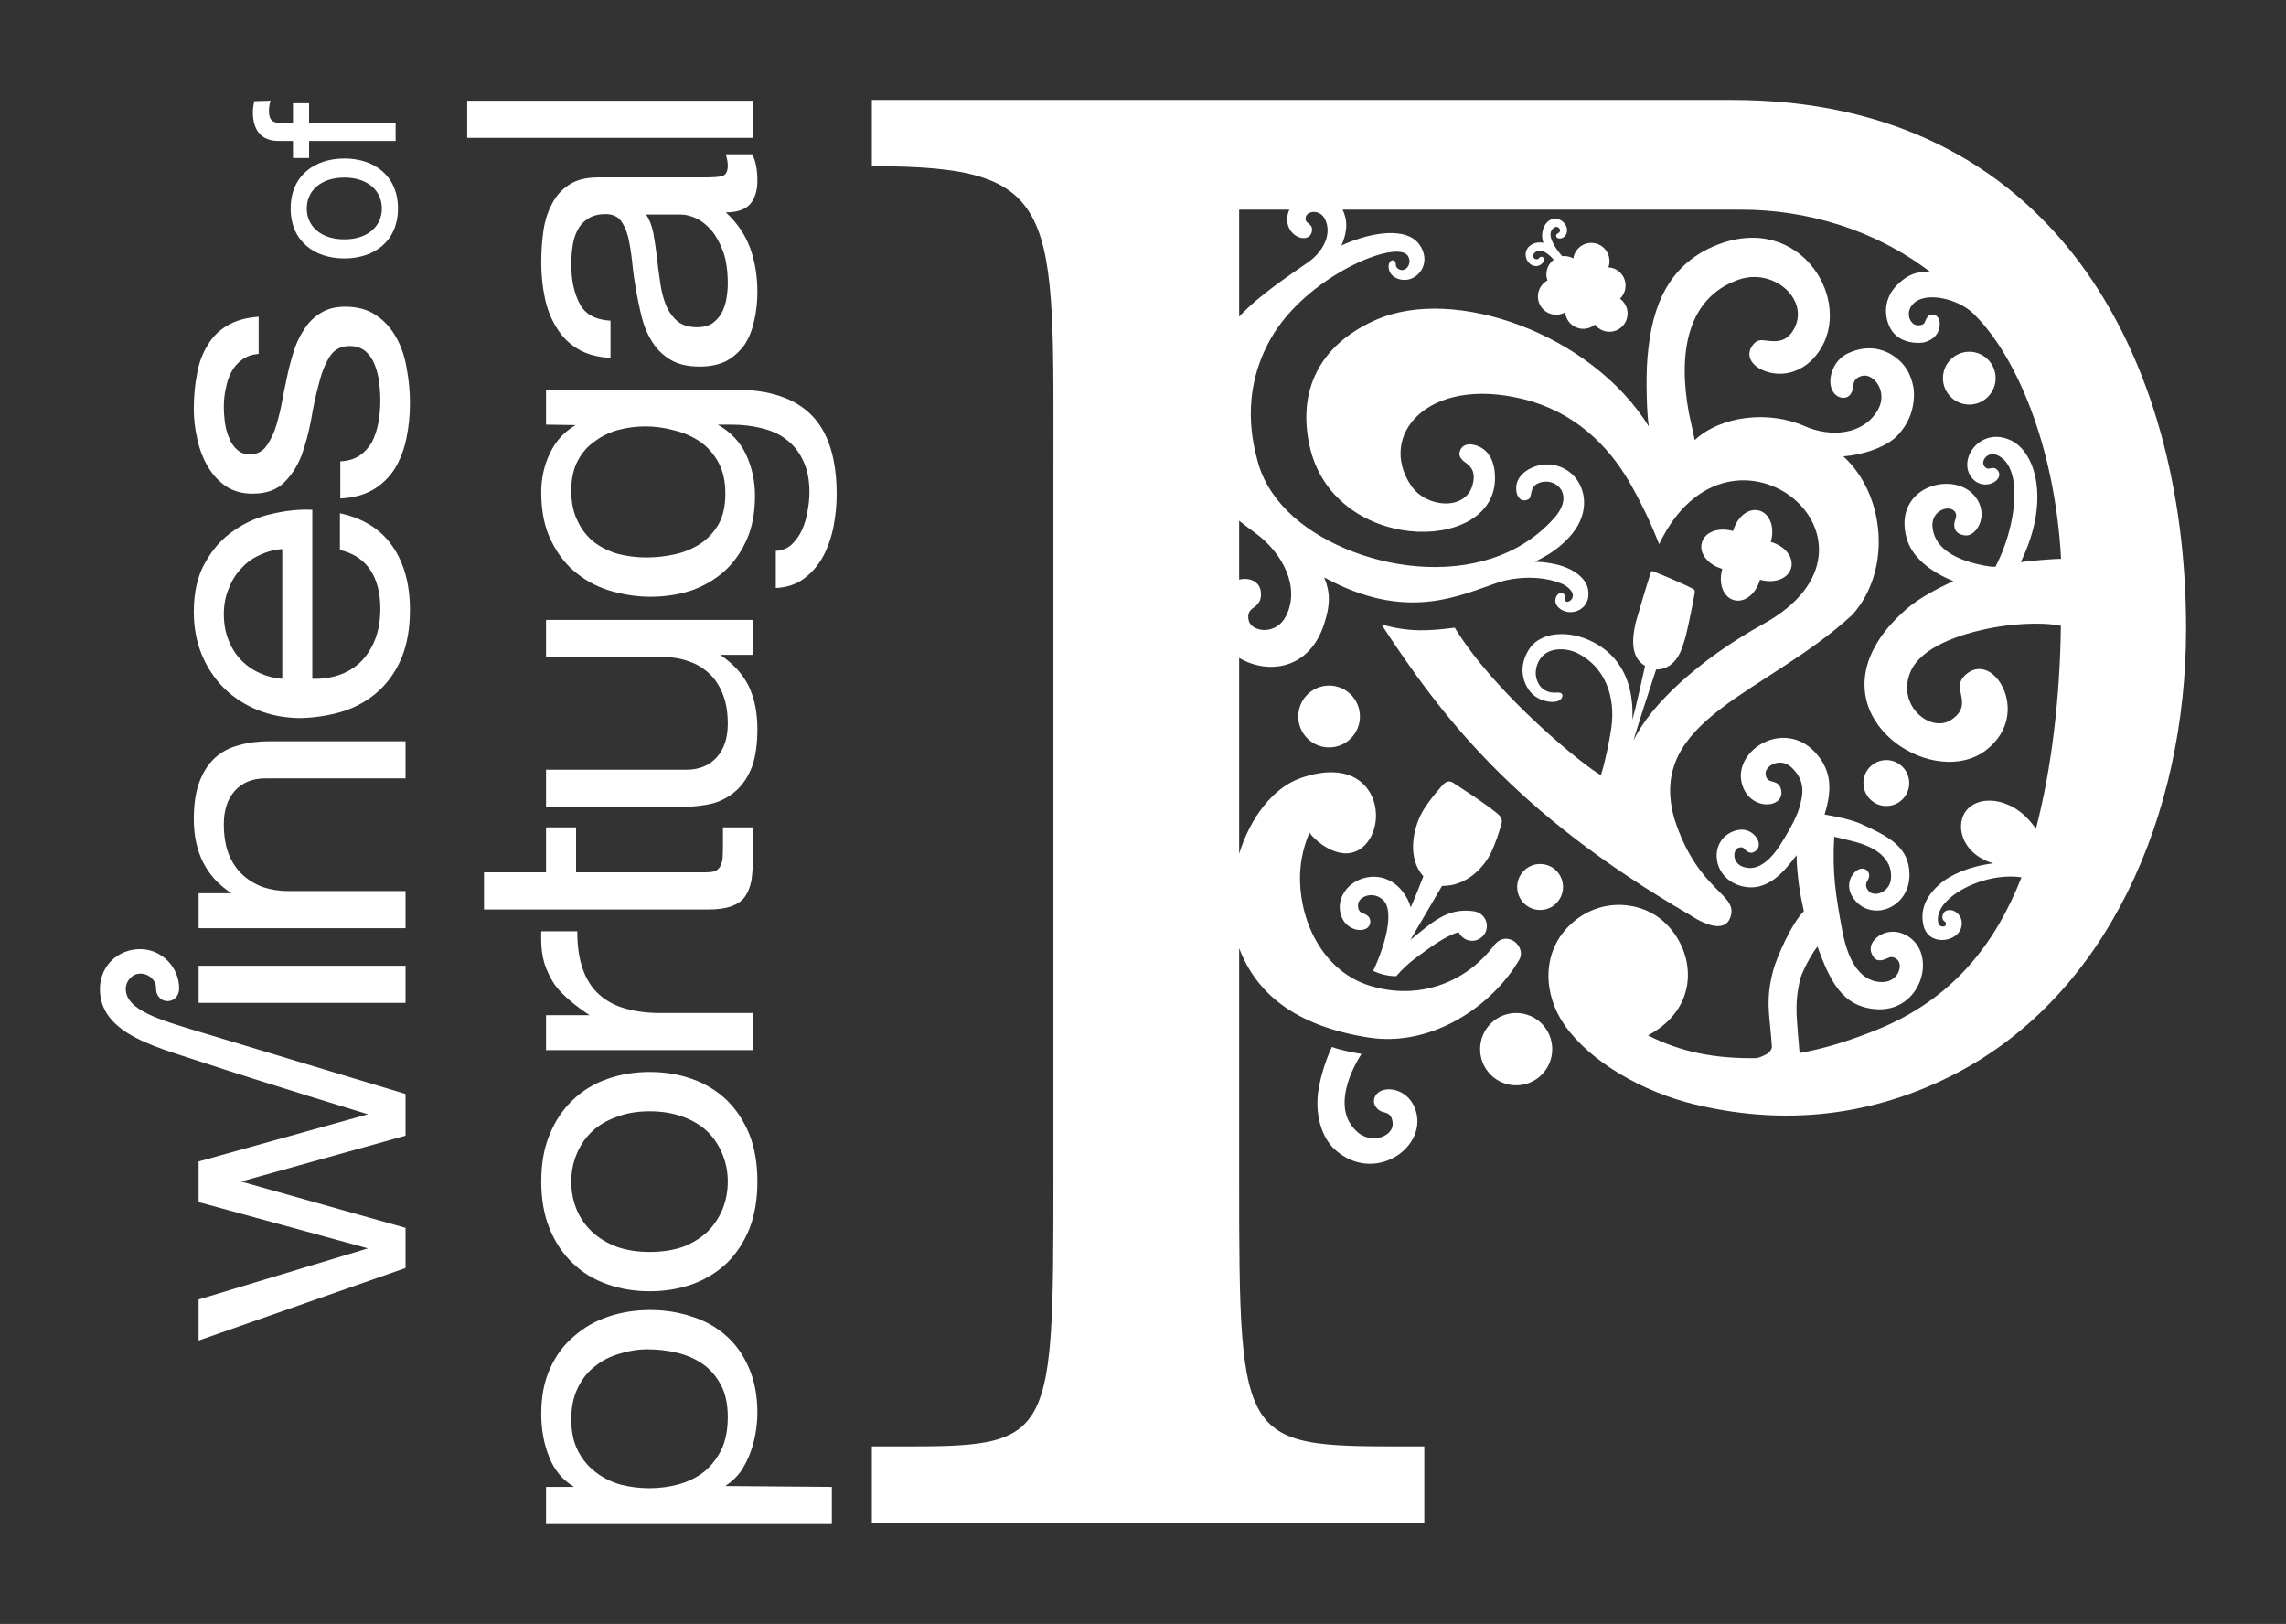
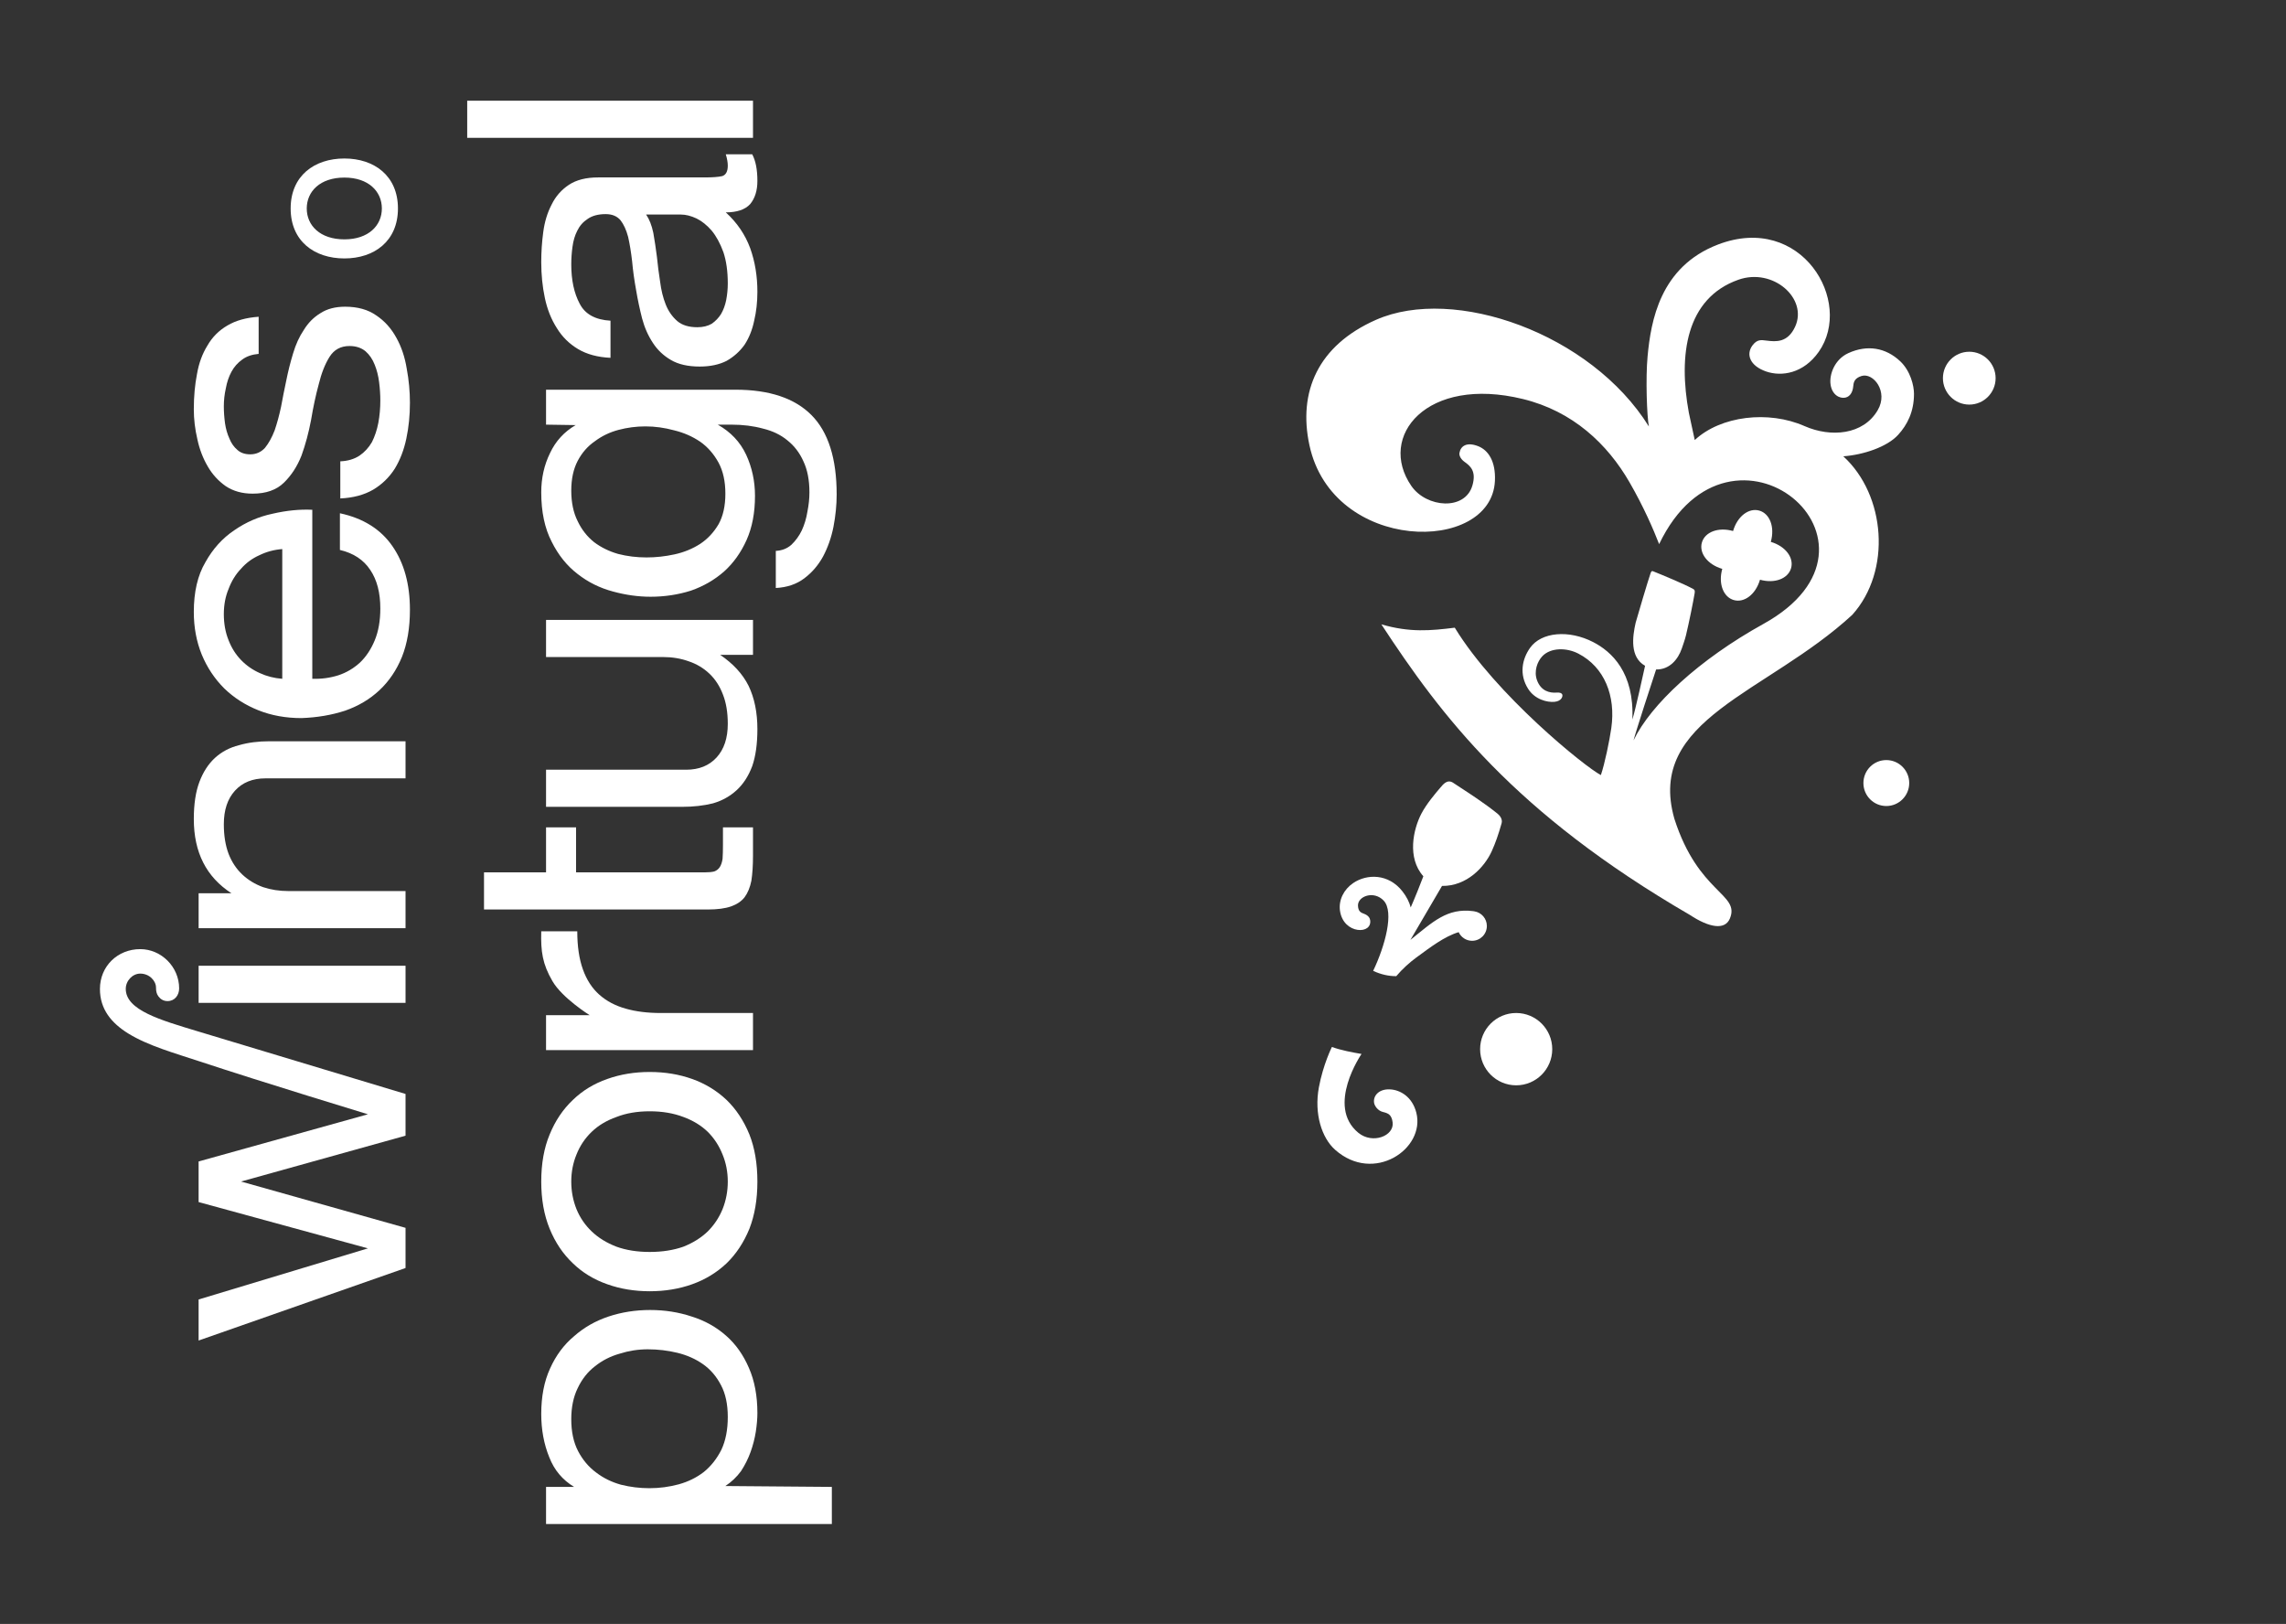
<svg xmlns="http://www.w3.org/2000/svg" width="183" height="130" viewBox="0 0 183 130" fill="none">
  <rect x="0" y="0" width="183" height="130" fill="#333333" stroke="none" />
  <g id="cor=white">
    <g id="logo">
      <path id="Fill 672" fill-rule="evenodd" clip-rule="evenodd" d="M60.279 11.036L60.279 8.064L37.401 8.064L37.401 11.036L60.279 11.036ZM43.712 122L43.712 119.028L45.956 119.028C45.038 118.468 44.375 117.699 43.969 116.65C43.542 115.601 43.328 114.447 43.328 113.189C43.328 111.79 43.563 110.578 44.033 109.552C44.504 108.504 45.144 107.641 45.956 106.965C46.746 106.266 47.664 105.741 48.711 105.391C49.758 105.042 50.87 104.867 52.044 104.867C53.219 104.867 54.33 105.042 55.376 105.391C56.423 105.718 57.342 106.23 58.132 106.93C58.901 107.606 59.51 108.468 59.958 109.516C60.407 110.543 60.631 111.744 60.631 113.118C60.631 113.561 60.588 114.062 60.503 114.621C60.417 115.158 60.279 115.694 60.087 116.231C59.894 116.767 59.639 117.279 59.318 117.769C58.976 118.235 58.559 118.631 58.068 118.958L66.591 119.028L66.591 122L43.712 122ZM51.852 108.014C51.083 108.014 50.335 108.131 49.608 108.363C48.862 108.573 48.199 108.911 47.622 109.377C47.045 109.82 46.586 110.402 46.244 111.126C45.903 111.825 45.731 112.653 45.731 113.608C45.731 114.61 45.913 115.461 46.276 116.16C46.64 116.86 47.121 117.43 47.718 117.874C48.295 118.317 48.957 118.642 49.705 118.852C50.452 119.039 51.212 119.132 51.981 119.132C52.792 119.132 53.581 119.028 54.35 118.818C55.099 118.608 55.761 118.282 56.338 117.838C56.914 117.372 57.384 116.778 57.748 116.056C58.089 115.332 58.261 114.459 58.261 113.433C58.261 112.408 58.078 111.556 57.716 110.881C57.353 110.181 56.872 109.622 56.273 109.202C55.676 108.783 54.992 108.48 54.223 108.293C53.454 108.107 52.663 108.014 51.852 108.014ZM52.012 100.22C53.017 100.22 53.913 100.079 54.704 99.8C55.473 99.496 56.124 99.088 56.658 98.576C57.171 98.063 57.566 97.469 57.844 96.792C58.122 96.093 58.261 95.359 58.261 94.59C58.261 93.821 58.122 93.097 57.844 92.422C57.566 91.723 57.171 91.117 56.658 90.604C56.124 90.09 55.473 89.695 54.704 89.414C53.913 89.112 53.017 88.96 52.012 88.96C51.009 88.96 50.122 89.112 49.353 89.414C48.562 89.695 47.9 90.09 47.366 90.604C46.831 91.117 46.425 91.723 46.149 92.422C45.87 93.097 45.731 93.821 45.731 94.59C45.731 95.359 45.87 96.093 46.149 96.792C46.425 97.469 46.831 98.063 47.366 98.576C47.9 99.088 48.562 99.496 49.353 99.8C50.122 100.079 51.009 100.22 52.012 100.22ZM52.012 103.366C50.794 103.366 49.662 103.179 48.615 102.806C47.548 102.434 46.628 101.874 45.859 101.128C45.069 100.382 44.45 99.461 44.002 98.366C43.553 97.27 43.328 96.012 43.328 94.59C43.328 93.144 43.553 91.886 44.002 90.814C44.45 89.717 45.069 88.798 45.859 88.052C46.628 87.305 47.548 86.746 48.615 86.373C49.662 86 50.794 85.813 52.012 85.813C53.229 85.813 54.362 86 55.409 86.373C56.455 86.746 57.374 87.305 58.165 88.052C58.934 88.798 59.542 89.717 59.991 90.814C60.417 91.886 60.631 93.144 60.631 94.59C60.631 96.012 60.417 97.27 59.991 98.366C59.542 99.461 58.934 100.382 58.165 101.128C57.374 101.874 56.455 102.434 55.409 102.806C54.362 103.179 53.229 103.366 52.012 103.366ZM43.712 84.064L43.712 81.268L47.206 81.268C47.206 81.268 45.019 79.905 44.226 78.543C43.424 77.166 43.285 76.163 43.328 74.554L46.212 74.554C46.212 75.743 46.361 76.757 46.661 77.597C46.96 78.436 47.397 79.112 47.975 79.624C48.551 80.137 49.256 80.51 50.089 80.743C50.901 80.977 51.842 81.093 52.909 81.093L60.279 81.093L60.279 84.064L43.712 84.064ZM43.712 69.834L43.712 66.232L46.116 66.232L46.116 69.834L56.402 69.834C56.723 69.834 56.978 69.81 57.171 69.763C57.363 69.694 57.513 69.577 57.62 69.414C57.726 69.251 57.801 69.03 57.844 68.75C57.865 68.447 57.875 68.062 57.875 67.597L57.875 66.232L60.279 66.232L60.279 68.505C60.279 69.275 60.236 69.939 60.151 70.498C60.045 71.035 59.863 71.477 59.606 71.826C59.349 72.153 58.986 72.397 58.517 72.561C58.047 72.724 57.427 72.806 56.658 72.806L38.746 72.806L38.746 69.834L43.712 69.834ZM60.279 49.624L60.279 52.421L57.652 52.421C58.677 53.12 59.436 53.925 59.927 54.903C60.397 55.883 60.631 57.036 60.631 58.365C60.631 59.553 60.492 60.544 60.215 61.337C59.916 62.13 59.5 62.77 58.966 63.26C58.431 63.749 57.801 64.099 57.075 64.309C56.327 64.495 55.505 64.588 54.607 64.588L43.712 64.588L43.712 61.617L54.928 61.617C55.954 61.617 56.764 61.291 57.363 60.638C57.962 59.984 58.261 59.087 58.261 57.946C58.261 57.036 58.132 56.255 57.875 55.603C57.62 54.927 57.256 54.367 56.787 53.925C56.317 53.481 55.772 53.155 55.152 52.945C54.511 52.712 53.817 52.596 53.069 52.596L43.712 52.596L43.712 49.624L60.279 49.624ZM58.87 31.196C61.582 31.196 63.611 31.872 64.957 33.225C66.303 34.576 66.977 36.698 66.977 39.588C66.977 40.427 66.89 41.289 66.72 42.175C66.548 43.038 66.271 43.83 65.885 44.553C65.502 45.252 65 45.835 64.38 46.301C63.761 46.767 63.002 47.023 62.105 47.07L62.105 44.099C62.596 44.075 63.013 43.912 63.355 43.609C63.696 43.283 63.974 42.898 64.188 42.455C64.401 41.989 64.552 41.488 64.637 40.951C64.743 40.416 64.797 39.902 64.797 39.413C64.797 38.434 64.637 37.606 64.316 36.93C64.017 36.255 63.59 35.694 63.035 35.252C62.5 34.809 61.848 34.495 61.079 34.309C60.31 34.099 59.467 33.993 58.549 33.993L57.459 33.993C58.484 34.576 59.243 35.358 59.734 36.407C60.205 37.431 60.439 38.527 60.439 39.693C60.439 41.044 60.215 42.222 59.767 43.225C59.318 44.226 58.719 45.066 57.972 45.742C57.203 46.418 56.317 46.931 55.312 47.281C54.287 47.606 53.208 47.77 52.076 47.77C51.094 47.77 50.089 47.63 49.065 47.35C48.017 47.07 47.078 46.605 46.244 45.952C45.389 45.299 44.696 44.436 44.162 43.364C43.606 42.291 43.328 40.975 43.328 39.413C43.328 38.271 43.563 37.222 44.033 36.266C44.481 35.311 45.165 34.564 46.083 34.029L43.712 33.993L43.712 31.196L58.87 31.196ZM58.068 39.518C58.068 38.539 57.886 37.712 57.523 37.036C57.139 36.336 56.648 35.777 56.05 35.358C55.43 34.937 54.736 34.635 53.967 34.448C53.198 34.238 52.429 34.133 51.66 34.133C50.933 34.133 50.217 34.227 49.513 34.413C48.808 34.6 48.178 34.903 47.622 35.322C47.045 35.718 46.586 36.243 46.244 36.896C45.903 37.548 45.731 38.341 45.731 39.273C45.731 40.229 45.903 41.044 46.244 41.72C46.564 42.397 47.003 42.956 47.558 43.399C48.114 43.819 48.754 44.133 49.48 44.343C50.207 44.53 50.965 44.623 51.755 44.623C52.503 44.623 53.251 44.541 53.998 44.378C54.746 44.215 55.43 43.936 56.05 43.539C56.648 43.143 57.139 42.618 57.523 41.965C57.886 41.313 58.068 40.498 58.068 39.518ZM60.215 12.35C60.492 12.863 60.631 13.574 60.631 14.483C60.631 15.252 60.439 15.87 60.055 16.336C59.649 16.779 58.998 17 58.101 17C58.998 17.816 59.649 18.771 60.055 19.867C60.439 20.94 60.631 22.105 60.631 23.364C60.631 24.18 60.546 24.949 60.374 25.672C60.225 26.394 59.969 27.036 59.606 27.595C59.222 28.131 58.741 28.562 58.165 28.889C57.566 29.191 56.851 29.343 56.018 29.343C55.077 29.343 54.308 29.169 53.71 28.818C53.112 28.469 52.632 28.014 52.269 27.454C51.884 26.872 51.595 26.219 51.403 25.497C51.212 24.751 51.051 23.993 50.922 23.223C50.773 22.408 50.667 21.638 50.603 20.916C50.516 20.171 50.41 19.518 50.282 18.959C50.132 18.398 49.929 17.956 49.673 17.63C49.395 17.303 48.999 17.14 48.487 17.14C47.89 17.14 47.409 17.268 47.045 17.524C46.682 17.758 46.404 18.073 46.212 18.469C46.02 18.842 45.892 19.273 45.828 19.763C45.764 20.229 45.731 20.695 45.731 21.161C45.731 22.419 45.956 23.468 46.404 24.307C46.831 25.148 47.654 25.601 48.872 25.672L48.872 28.644C47.847 28.597 46.981 28.363 46.276 27.944C45.571 27.524 45.005 26.965 44.578 26.266C44.129 25.566 43.809 24.762 43.617 23.854C43.424 22.944 43.328 21.988 43.328 20.986C43.328 20.171 43.382 19.366 43.489 18.573C43.596 17.758 43.82 17.024 44.162 16.371C44.481 15.718 44.941 15.194 45.54 14.797C46.137 14.401 46.918 14.203 47.878 14.203L56.402 14.203C57.042 14.203 57.513 14.168 57.811 14.099C58.111 14.005 58.261 13.724 58.261 13.26C58.261 13.002 58.207 12.699 58.101 12.35L60.215 12.35ZM51.724 17.175C51.981 17.548 52.172 18.037 52.3 18.643C52.407 19.249 52.503 19.891 52.589 20.567C52.653 21.22 52.738 21.883 52.845 22.56C52.93 23.236 53.08 23.841 53.294 24.378C53.508 24.914 53.817 25.356 54.223 25.707C54.607 26.033 55.142 26.195 55.825 26.195C56.273 26.195 56.658 26.102 56.978 25.916C57.278 25.707 57.523 25.45 57.716 25.148C57.908 24.821 58.047 24.448 58.132 24.029C58.217 23.585 58.261 23.142 58.261 22.7C58.261 21.72 58.143 20.881 57.908 20.182C57.652 19.483 57.342 18.912 56.978 18.469C56.594 18.025 56.188 17.7 55.761 17.489C55.312 17.279 54.895 17.175 54.511 17.175L51.724 17.175Z" fill="white" />
      <path id="Fill 673" fill-rule="evenodd" clip-rule="evenodd" d="M27.57 12.688C29.96 12.688 31.857 14.073 31.857 16.689C31.857 19.304 29.96 20.688 27.57 20.688C25.165 20.688 23.268 19.304 23.268 16.689C23.268 14.072 25.165 12.688 27.57 12.688ZM27.57 14.215C25.62 14.215 24.556 15.328 24.556 16.689C24.556 18.048 25.62 19.161 27.57 19.161C29.504 19.161 30.569 18.049 30.569 16.689C30.569 15.328 29.504 14.215 27.57 14.215Z" fill="white" />
-       <path id="Fill 674" fill-rule="evenodd" clip-rule="evenodd" d="M24.743 12.649L23.454 12.649L23.454 11.283L22.306 11.283C20.952 11.283 20.243 10.465 20.243 8.979C20.243 8.722 20.29 8.356 20.37 8.097L21.663 8.057L21.638 8.132C21.562 8.361 21.532 8.637 21.532 8.868C21.532 9.494 21.721 9.833 22.383 9.833L23.454 9.833L23.454 8.261L24.743 8.261L24.743 9.833L31.669 9.833L31.669 11.283L24.743 11.283L24.743 12.649Z" fill="white" />
      <path id="Fill 675" fill-rule="evenodd" clip-rule="evenodd" d="M13.414 80.139C13.088 80.139 12.85 79.987 12.68 79.758C12.527 79.554 12.489 79.323 12.489 79.06C12.489 78.512 11.954 77.938 11.229 77.938C10.607 77.938 10.068 78.512 10.068 79.16C10.068 80.866 12.821 81.649 15.854 82.565L32.464 87.573L32.464 90.913L19.296 94.583L32.464 98.29L32.464 101.506L15.899 107.311L15.899 104.025L29.453 99.933L15.899 96.227L15.899 92.976L29.453 89.2C29.453 89.2 21.054 86.645 16.02 84.979C14.047 84.327 11.859 83.715 10.273 82.736C8.923 81.9 8 80.796 8 79.171C8 77.333 9.425 75.979 11.229 75.979C12.899 75.979 14.341 77.389 14.341 79.122C14.341 79.668 13.986 80.139 13.414 80.139ZM27.242 36.929C27.84 36.906 28.353 36.754 28.78 36.474C29.186 36.196 29.517 35.834 29.774 35.392C30.008 34.924 30.179 34.412 30.286 33.853C30.394 33.27 30.446 32.676 30.446 32.069C30.446 31.603 30.414 31.114 30.35 30.601C30.286 30.088 30.168 29.622 29.998 29.203C29.827 28.76 29.581 28.399 29.261 28.119C28.919 27.838 28.492 27.699 27.979 27.699C27.275 27.699 26.74 27.99 26.377 28.573C26.013 29.156 25.725 29.89 25.512 30.775C25.277 31.638 25.074 32.583 24.904 33.608C24.711 34.633 24.454 35.589 24.134 36.474C23.793 37.337 23.323 38.06 22.724 38.642C22.127 39.225 21.294 39.517 20.225 39.517C19.392 39.517 18.677 39.318 18.078 38.922C17.48 38.502 17 37.978 16.637 37.349C16.252 36.695 15.974 35.973 15.804 35.182C15.612 34.365 15.515 33.561 15.515 32.769C15.515 31.742 15.601 30.799 15.771 29.936C15.921 29.074 16.198 28.317 16.604 27.664C16.99 26.988 17.523 26.452 18.206 26.056C18.869 25.66 19.702 25.427 20.706 25.356L20.706 28.328C20.173 28.375 19.734 28.527 19.392 28.783C19.029 29.039 18.741 29.366 18.527 29.762C18.314 30.158 18.165 30.601 18.078 31.09C17.972 31.556 17.918 32.034 17.918 32.524C17.918 32.967 17.951 33.422 18.014 33.888C18.078 34.33 18.196 34.738 18.366 35.111C18.515 35.484 18.73 35.787 19.008 36.02C19.264 36.253 19.606 36.37 20.034 36.37C20.503 36.37 20.898 36.196 21.218 35.845C21.518 35.473 21.773 35.006 21.988 34.447C22.179 33.888 22.351 33.259 22.5 32.559C22.629 31.859 22.767 31.161 22.917 30.461C23.066 29.715 23.248 28.993 23.462 28.293C23.675 27.571 23.963 26.942 24.326 26.405C24.668 25.846 25.107 25.403 25.64 25.077C26.174 24.727 26.836 24.552 27.627 24.552C28.63 24.552 29.464 24.785 30.125 25.252C30.788 25.694 31.322 26.29 31.728 27.034C32.133 27.757 32.411 28.584 32.561 29.518C32.731 30.426 32.816 31.335 32.816 32.244C32.816 33.246 32.721 34.202 32.528 35.111C32.336 36.02 32.027 36.825 31.6 37.523C31.151 38.223 30.574 38.782 29.869 39.201C29.143 39.621 28.267 39.855 27.242 39.901L27.242 36.929ZM15.9 74.302L15.9 71.506L18.527 71.506C16.519 70.201 15.515 68.242 15.515 65.561C15.515 64.373 15.665 63.382 15.964 62.59C16.263 61.797 16.679 61.156 17.213 60.666C17.748 60.178 18.388 59.84 19.135 59.653C19.862 59.443 20.674 59.339 21.57 59.339L32.464 59.339L32.464 62.309L21.251 62.309C20.225 62.309 19.413 62.636 18.815 63.289C18.217 63.941 17.918 64.839 17.918 65.981C17.918 66.891 18.046 67.683 18.302 68.359C18.559 69.011 18.922 69.559 19.392 70.002C19.862 70.444 20.417 70.783 21.058 71.016C21.678 71.225 22.361 71.331 23.109 71.331L32.464 71.331L32.464 74.302L15.9 74.302ZM32.465 80.282L32.465 77.31L15.9 77.31L15.9 80.282L32.465 80.282ZM22.596 43.955C21.955 44.001 21.346 44.163 20.77 44.443C20.193 44.7 19.702 45.061 19.296 45.527C18.869 45.971 18.538 46.506 18.302 47.136C18.046 47.742 17.918 48.418 17.918 49.164C17.918 49.933 18.046 50.632 18.302 51.262C18.538 51.867 18.869 52.392 19.296 52.834C19.723 53.278 20.225 53.627 20.801 53.883C21.358 54.139 21.955 54.291 22.596 54.338L22.596 43.955ZM27.211 41.087C29.068 41.484 30.468 42.357 31.407 43.71C32.348 45.061 32.816 46.762 32.816 48.813C32.816 50.259 32.603 51.518 32.176 52.589C31.749 53.638 31.151 54.524 30.382 55.247C29.613 55.97 28.695 56.517 27.627 56.89C26.558 57.24 25.395 57.438 24.134 57.484C22.873 57.484 21.721 57.275 20.674 56.855C19.626 56.436 18.72 55.853 17.951 55.108C17.181 54.338 16.583 53.441 16.157 52.415C15.728 51.366 15.515 50.224 15.515 48.989C15.515 47.38 15.825 46.052 16.444 45.004C17.042 43.931 17.811 43.08 18.751 42.451C19.69 41.798 20.716 41.356 21.827 41.122C22.938 40.866 23.995 40.76 25 40.808L25 54.338C25.725 54.362 26.419 54.268 27.082 54.059C27.723 53.848 28.299 53.51 28.812 53.044C29.303 52.578 29.698 51.984 29.998 51.262C30.297 50.538 30.446 49.688 30.446 48.709C30.446 47.45 30.179 46.424 29.645 45.632C29.111 44.816 28.299 44.28 27.211 44.024L27.211 41.087Z" fill="white" />
-       <path id="Fill 676" fill-rule="evenodd" clip-rule="evenodd" d="M99.197 25.346C100.841 23.595 103.082 22.139 104.732 20.985C105.904 20.163 106.653 18.761 106.082 17.564C105.686 16.734 104.676 16.878 104.544 17.328C104.45 17.643 104.58 17.754 104.733 17.875C104.891 18.008 104.927 18.047 104.957 18.094C105.018 18.19 105.05 18.313 105.025 18.488C104.938 19.07 104.368 19.191 103.862 18.941C103.363 18.695 102.924 18.092 103.072 17.235C103.1 17.078 103.148 16.926 103.216 16.783L99.197 16.783L99.197 22.648L99.197 25.346ZM156.37 46.518C154.441 45.732 153.039 44.551 152.631 43.088C151.499 39.014 156.241 37.647 158.009 39.627C158.813 40.526 158.739 41.56 158.331 42.218C157.917 42.887 157.379 43.006 156.816 42.71C156.439 42.511 156.36 42.025 156.522 41.607C156.62 41.353 156.664 41.041 156.343 40.822C155.808 40.456 154.562 40.966 154.704 42.236C154.911 44.068 156.855 44.888 158.807 45.269C159.145 45.334 159.462 45.38 159.741 45.366C160.349 44.215 160.816 42.843 161.064 41.52C161.502 39.191 161.255 37.013 159.866 36.429C159.116 36.114 158.56 36.886 158.828 37.293C159.176 37.819 159.502 37.181 159.901 37.634C160.569 38.389 158.817 39.438 157.853 38.254C156.653 36.781 158.539 34.125 160.945 35.234C162.988 36.175 164.148 40.137 161.765 44.997C162.636 44.874 164.438 44.737 164.993 44.732C164.507 35.709 161.377 28.393 157.951 25.084C156.749 23.922 154.115 23.266 153.124 24.354C152.45 25.092 152.953 26.105 153.597 26.042C154.008 26.003 154.044 25.907 154.145 25.648C154.227 25.434 154.378 25.242 154.532 25.205C155.014 25.088 155.318 25.48 155.279 26.031C155.241 26.561 154.96 27.132 154.069 27.396C153.783 27.482 152.067 27.62 151.339 26.301C150.789 25.305 150.773 23.827 151.96 22.716C152.662 22.059 153.354 21.689 154.522 21.771C149.945 18.285 144.478 16.783 139.414 16.783L107.48 16.783C107.552 16.937 107.618 17.106 107.671 17.29C107.882 18.006 107.759 18.819 107.381 19.651C109.895 18.514 112.639 18.169 113.636 19.592C114.809 21.264 113.123 23.013 111.663 22.204C111.243 21.971 111.121 21.503 111.174 21.207C111.231 20.882 111.434 20.775 111.615 20.87C111.72 20.978 111.724 20.997 111.731 21.11C111.736 21.266 111.759 21.478 112.069 21.589C112.609 21.78 113.095 21.006 112.679 20.447C111.72 19.157 104.544 22.142 101.727 27.11C99.184 31.593 100.366 35.678 100.654 36.837C100.99 38.185 101.738 39.591 103.087 40.934C107.787 45.611 118.807 47.803 124.423 41.461C126.02 39.657 124.695 38.332 123.454 38.584C122.74 38.73 122.626 39.189 122.566 39.529C122.516 39.773 122.501 39.812 122.483 39.843C122.454 39.893 122.4 39.96 122.238 40.019C121.813 40.17 121.401 39.873 121.373 39.144C121.35 38.478 121.763 37.791 122.75 37.392C123.965 36.903 125.309 37.289 126.071 38.191C127.065 39.367 127.202 41.312 125.588 43.039C124.635 44.059 123.728 44.536 122.871 44.968C123.646 44.974 124.625 45.138 125.309 45.405C126.584 45.907 127 46.661 127.089 47.01C127.556 48.809 125.671 49.488 124.773 48.641C124.468 48.353 124.455 48.001 124.585 47.751C124.716 47.497 124.985 47.361 125.194 47.553C125.256 47.611 125.32 47.719 125.281 47.877C125.259 47.973 125.213 48.052 125.344 48.141C125.532 48.268 125.987 48.003 125.9 47.566C125.826 47.197 125.315 46.83 124.961 46.7C123.583 46.15 121.77 46.105 120.143 46.556C116.882 47.635 112.659 49.865 106 46.219C106.55 47.536 106.451 48.508 106.021 49.885C104.832 53.683 101.442 53.994 99.197 52.666L99.197 68.348C100.09 65.442 101.918 63.057 104.108 62.29C108.264 60.833 110.091 63.044 110.15 65.185C110.197 66.812 109.18 68.399 107.626 68.309C106.334 68.232 105.157 67.137 104.822 66.656C104.525 67.385 104.041 68.66 104.07 70.473C104.128 74.011 106.036 77.78 109.642 78.902C113.517 80.109 117.318 78.692 119.576 75.709C120.612 74.339 122.233 75.773 121.619 76.829C119.512 80.458 114.685 83.863 109.544 83.053C103.613 82.117 100.552 79.473 99.197 75.904L99.197 94.124C99.197 116.434 99.262 115.781 114.019 115.781L114.019 121.943L69.795 121.943L69.795 115.781C84.332 115.781 84.328 116.658 84.328 94.124L84.328 38.024C84.328 16.597 84.993 13.302 69.795 13.302L69.795 8L138.668 8C164.337 8 175 28.542 175 50.323C175 65.393 168.627 79.604 156.695 85.87C150.718 89.007 143.664 90.328 135.698 88.418C131.478 87.406 127.298 84.991 125.251 82.061C123.535 79.606 123.423 76.333 125.552 74.172C127.84 71.851 131.063 72.092 132.903 73.539C135.669 75.715 136.378 80.527 131.923 82.885C134.621 84.246 137.326 84.749 140.602 84.707C140.858 84.666 141.194 84.512 141.441 84.372C141.694 84.23 141.859 83.956 141.844 83.744C141.755 82.464 141.619 81.557 141.587 80.663C141.556 79.768 141.629 78.885 141.957 77.652C142.231 76.654 143.374 73.989 144.401 72.944C144.086 71.544 143.855 70.111 143.818 68.463C142.955 69.564 141.569 71.523 139.37 70.923C136.962 70.264 136.751 67.138 138.938 66.489C139.75 66.247 140.369 66.649 140.642 67.102C140.929 67.578 140.825 68.073 140.311 68.246C140.152 68.3 139.88 68.226 139.711 68.02C139.587 67.871 139.456 67.757 139.149 67.879C138.715 68.05 138.659 69.061 139.508 69.38C140.724 69.837 141.785 68.775 142.537 67.595C142.949 66.95 143.781 65.568 144.034 64.683C144.313 63.706 144.609 62.553 143.422 61.438C142.498 60.568 141.267 61.327 141.339 61.97C141.391 62.422 141.615 62.493 141.876 62.563C142.112 62.627 142.449 62.703 142.573 63.182C142.777 63.969 142.119 64.43 141.342 64.387C140.575 64.346 139.694 63.815 139.422 62.648C138.809 60.016 142.801 57.555 145.288 60.206C146.7 61.714 146.637 63.337 146.062 65.201C147.175 65.407 148.146 65.598 148.96 65.946C151.214 66.961 152.829 67.805 152.858 69.974C152.896 72.796 149.632 73.893 148.305 71.806C147.815 71.034 148.047 70.281 148.427 69.87C148.834 69.43 149.342 69.424 149.57 69.825C149.652 69.969 149.678 70.194 149.523 70.448C149.4 70.65 149.267 70.911 149.554 71.288C150.011 71.885 151.29 71.44 151.379 70.325C151.509 68.688 150.087 67.77 148.305 67.34C147.629 67.168 147.139 67.049 146.835 66.983C146.675 69.855 146.931 71.578 147.483 74.516C147.997 77.247 149.104 78.63 150.694 78.615C151.96 78.603 152.37 77.251 151.886 76.823C151.545 76.52 151.289 76.604 151.048 76.727C150.986 76.759 150.342 77.079 150.02 76.665C149.604 76.131 149.665 75.516 150.272 75.026C150.869 74.543 151.877 74.346 152.858 75.031C155.07 76.575 153.745 81.084 150.129 80.782C147.426 80.556 146.486 78.468 145.491 75.778C144.962 76.424 144.265 77.829 144.15 78.249C143.858 79.343 143.793 80.229 143.821 81.126C143.845 81.867 144.006 83.668 144.061 84.296C145.953 83.958 147.929 83.37 150.224 82.445C156.345 79.976 159.747 75.524 161.824 70.233C159.764 69.929 157.416 70.759 156.117 71.871C155.398 72.488 155.024 73.185 155.153 73.834C155.216 74.145 155.443 74.184 155.576 74.17C155.81 74.145 155.797 73.917 155.757 73.851C155.705 73.768 155.623 73.764 155.557 73.648C155.502 73.549 155.471 73.446 155.502 73.305C155.62 72.768 156.171 72.777 156.512 72.973C156.881 73.186 157.176 73.663 156.993 74.276C156.641 75.459 154.306 75.79 153.957 73.986C153.739 72.86 154.113 71.816 155.243 70.806C156.114 70.028 157.666 69.341 159.556 69.114C156.879 68.287 156.508 65.889 157.46 64.819C158.623 63.511 161.388 63.93 162.978 66.36C164.259 61.449 164.912 55.712 164.978 50.096C163.276 49.744 160.827 49.997 159.466 50.257C156.8 50.765 153.755 51.824 152.927 53.806C151.814 56.473 154.547 58.721 156.209 57.618C157.226 56.942 157.117 56.228 156.984 55.602C156.955 55.461 156.923 55.32 156.904 55.177C156.885 55.041 156.88 54.914 156.896 54.791C156.927 54.555 157.039 54.293 157.375 53.994C158.418 53.065 159.731 53.685 160.382 55.143C161.014 56.555 160.886 58.597 158.972 60.062C155.021 63.088 146.812 58.244 149.965 52.009C150.562 50.827 151.404 49.819 152.644 48.73C153.665 47.834 155.335 46.994 156.37 46.518ZM99.197 41.686L99.197 46.397C100.031 46.206 100.901 46.53 100.943 47.483C100.961 47.934 100.869 48.288 100.329 48.661C100.09 48.827 99.804 49.093 99.974 49.708C100.216 50.581 102.163 50.895 102.955 49.303C104.1 47.008 102.7 44.272 100.46 42.644C100.029 42.332 99.609 42.013 99.197 41.686Z" fill="white" />
      <path id="Fill 684" fill-rule="evenodd" clip-rule="evenodd" d="M131.692 53.298C130.465 52.608 130.683 50.979 130.937 49.853C131.113 49.225 131.924 46.482 132.139 45.868C132.212 45.657 132.305 45.718 132.374 45.747C133.131 46.051 134.72 46.709 135.516 47.13C135.647 47.199 135.697 47.263 135.662 47.481C135.551 48.159 135.206 49.859 134.971 50.837C134.885 51.199 134.738 51.602 134.633 51.911C134.33 52.794 133.647 53.611 132.576 53.592C132.372 54.186 130.922 58.648 130.769 59.27C132.133 56.416 136.007 52.802 141.16 49.949C152.827 43.49 138.541 31.624 132.817 43.559C132.37 42.401 131.592 40.592 130.447 38.607C128.676 35.537 125.906 32.917 121.914 31.942C114.209 30.058 110.239 34.931 112.986 38.906C114.194 40.651 117.291 40.904 117.874 38.849C118.201 37.698 117.688 37.293 117.225 36.961C116.981 36.785 116.791 36.499 116.833 36.258C116.928 35.699 117.414 35.364 118.322 35.714C119.144 36.033 119.745 36.933 119.672 38.498C119.397 44.379 106.682 44.278 104.823 35.639C103.905 31.371 105.496 27.66 110.149 25.604C116.393 22.843 127.351 26.675 131.998 34.141C131.839 33.349 131.728 30.285 131.893 28.527C132.157 25.71 132.882 21.353 137.532 19.574C144.214 17.018 148.412 24.148 145.595 28.163C144.364 29.913 142.61 30.159 141.39 29.74C140.076 29.289 139.739 28.352 140.311 27.622C140.673 27.16 140.976 27.209 141.432 27.267C142.161 27.358 143.111 27.448 143.706 26.149C144.74 23.893 141.939 21.411 139.16 22.394C134.955 23.881 134.348 28.438 135.198 33.048L135.669 35.226C137.753 33.284 141.576 32.839 144.456 34.108C146.565 35.036 149.156 34.819 150.315 32.838C151.194 31.339 149.953 29.804 149.019 30.099C148.422 30.289 148.384 30.619 148.348 30.983C148.318 31.291 148.157 31.741 147.723 31.83C147.26 31.926 146.654 31.601 146.54 30.77C146.43 29.97 146.867 28.767 147.964 28.268C149.477 27.578 150.957 27.823 152.122 28.925C152.937 29.695 153.22 30.878 153.22 31.524C153.22 32.972 152.678 34.01 151.95 34.81C151.072 35.777 149.157 36.414 147.561 36.527C150.956 39.627 151.438 45.711 148.279 49.219C141.446 55.513 131.754 57.551 134.039 65.548C135.967 71.547 139.312 71.534 138.482 73.528C138.087 74.479 136.83 74.264 135.277 73.24C121.173 65.052 115.351 57.251 110.581 49.98C112.858 50.645 114.523 50.489 116.458 50.247C119.732 55.619 126.917 61.416 128.154 62.046C128.473 61.105 128.848 59.271 128.989 58.283C129.357 55.71 128.445 53.406 126.351 52.322C125.409 51.834 124.138 51.829 123.471 52.527C123.061 52.958 122.778 53.739 123.041 54.453C123.357 55.316 124.05 55.491 124.623 55.442C124.77 55.428 125.008 55.447 125.065 55.603C125.115 55.739 125.016 56.124 124.448 56.181C123.843 56.24 122.874 55.987 122.34 55.156C121.589 53.985 121.853 52.76 122.479 51.87C123.389 50.58 125.598 50.403 127.537 51.399C129.008 52.155 130.842 53.829 130.674 57.601C130.931 56.794 131.569 53.839 131.692 53.298Z" fill="white" />
      <path id="Fill 677" fill-rule="evenodd" clip-rule="evenodd" d="M118.487 83.987C118.487 82.388 119.78 81.092 121.373 81.092C122.968 81.092 124.261 82.388 124.261 83.987C124.261 85.586 122.968 86.881 121.373 86.881C119.78 86.881 118.487 85.586 118.487 83.987Z" fill="white" />
-       <path id="Fill 678" fill-rule="evenodd" clip-rule="evenodd" d="M103.93 57.355C103.93 55.988 105.035 54.88 106.399 54.88C107.762 54.88 108.866 55.988 108.866 57.355C108.866 58.722 107.762 59.831 106.399 59.831C105.035 59.831 103.93 58.722 103.93 57.355Z" fill="white" />
      <path id="Fill 679" fill-rule="evenodd" clip-rule="evenodd" d="M149.171 62.684C149.171 61.667 149.991 60.845 151.004 60.845C152.016 60.845 152.838 61.667 152.838 62.684C152.838 63.7 152.016 64.523 151.004 64.523C149.991 64.523 149.171 63.7 149.171 62.684Z" fill="white" />
-       <path id="Fill 680" fill-rule="evenodd" clip-rule="evenodd" d="M121.454 71.006C121.454 69.989 122.275 69.165 123.289 69.165C124.303 69.165 125.125 69.989 125.125 71.006C125.125 72.022 124.303 72.846 123.289 72.846C122.275 72.846 121.454 72.022 121.454 71.006Z" fill="white" />
      <path id="Fill 681" fill-rule="evenodd" clip-rule="evenodd" d="M118.03 72.955C118.595 73.044 119.027 73.534 119.027 74.126C119.027 74.78 118.499 75.312 117.845 75.312C117.369 75.312 116.958 75.028 116.77 74.621C115.642 74.954 114.48 75.844 113.379 76.651C112.865 77.028 112.27 77.554 111.774 78.143C111.155 78.146 110.539 78.004 109.925 77.719C110.876 75.731 111.623 72.999 110.767 72.095C109.976 71.263 108.69 71.746 108.71 72.489C108.722 72.964 108.954 73.062 109.173 73.141C109.518 73.267 109.651 73.464 109.682 73.645C109.776 74.206 109.304 74.525 108.679 74.436C108.076 74.35 107.407 73.87 107.269 72.906C107.145 72.04 107.589 71.188 108.328 70.689C109.43 69.943 111.146 69.925 112.265 71.349C112.603 71.778 112.817 72.207 112.931 72.641C113.238 71.949 113.766 70.628 113.943 70.147C112.623 68.667 113.133 66.378 113.789 65.126C114.189 64.365 114.886 63.534 115.318 63.034C115.508 62.817 115.848 62.347 116.327 62.662C117.715 63.578 118.738 64.219 119.884 65.138C120.058 65.279 120.3 65.569 120.207 65.904C119.958 66.786 119.715 67.489 119.412 68.153C118.837 69.407 117.429 70.944 115.437 70.92L112.908 75.238C114.69 73.811 115.843 72.661 117.945 72.94C117.979 72.944 118.03 72.955 118.03 72.955Z" fill="white" />
-       <path id="Fill 682" fill-rule="evenodd" clip-rule="evenodd" d="M124.921 17.616C125.264 17.795 125.501 18.177 125.439 18.547C125.382 18.89 125.139 19.063 124.914 19.092C124.716 19.118 124.61 19.021 124.581 18.946C124.542 18.844 124.602 18.725 124.704 18.683C124.827 18.633 124.898 18.539 124.887 18.421C124.874 18.27 124.614 17.983 124.304 18.309C123.976 18.656 124.135 19.127 124.426 19.652C124.624 20.012 125.051 20.501 125.051 20.501C125.291 20.487 125.536 20.512 125.77 20.603L125.948 20.684C125.964 20.583 125.99 20.482 126.028 20.382C126.316 19.629 127.158 19.253 127.909 19.541C128.651 19.828 129.025 20.656 128.756 21.401C128.904 21.409 129.052 21.441 129.197 21.496C129.947 21.785 130.322 22.629 130.034 23.381C129.955 23.589 129.834 23.767 129.685 23.91C130.212 24.288 130.438 24.987 130.195 25.62C129.907 26.372 129.065 26.748 128.315 26.459C128.053 26.358 127.837 26.19 127.679 25.983C127.287 26.311 126.734 26.423 126.223 26.225C125.69 26.021 125.346 25.535 125.295 25.001C124.928 25.212 124.475 25.261 124.049 25.097C123.299 24.808 122.924 23.964 123.212 23.211C123.341 22.874 123.582 22.611 123.876 22.452C123.764 22.135 123.759 21.78 123.888 21.442C123.991 21.176 124.162 20.957 124.373 20.798C124.373 20.798 124.248 20.633 124.15 20.544C123.787 20.213 123.366 19.922 122.952 20.158C122.657 20.326 122.706 20.627 122.87 20.718C122.964 20.772 123.108 20.786 123.197 20.669C123.281 20.56 123.397 20.506 123.515 20.594C123.59 20.649 123.632 20.735 123.567 20.916C123.49 21.129 123.185 21.338 122.88 21.297C122.115 21.196 121.714 19.942 122.777 19.497C122.999 19.404 123.27 19.384 123.55 19.437C123.354 18.848 123.476 18.299 123.724 17.944C124.058 17.464 124.55 17.422 124.921 17.616Z" fill="white" />
      <path id="Fill 683" fill-rule="evenodd" clip-rule="evenodd" d="M138.792 48.035C137.964 47.796 137.538 46.737 137.871 45.539C136.675 45.187 136.002 44.262 136.24 43.43C136.478 42.597 137.538 42.171 138.737 42.509C139.087 41.31 140.009 40.636 140.84 40.875C141.669 41.113 142.095 42.175 141.758 43.377C142.948 43.73 143.618 44.652 143.38 45.483C143.142 46.314 142.087 46.739 140.892 46.407C140.54 47.601 139.62 48.273 138.792 48.035Z" fill="white" />
      <path id="Fill 685" fill-rule="evenodd" clip-rule="evenodd" d="M111.484 89.855C111.407 89.211 111.101 89.112 110.706 89.015C110.288 88.913 110.031 88.516 109.997 88.27C109.92 87.709 110.386 87.172 111.249 87.205C112.081 87.235 113.059 87.792 113.383 89.082C114.11 91.972 109.971 94.786 106.881 92.042C105.815 91.097 105.184 89.167 105.581 87.038C105.923 85.2 106.623 83.81 106.623 83.81C107.338 84.075 108.31 84.255 108.994 84.37C108.994 84.37 106.119 88.544 108.745 90.686C109.876 91.609 111.615 90.937 111.484 89.855Z" fill="white" />
      <path id="Fill 686" fill-rule="evenodd" clip-rule="evenodd" d="M155.536 30.273C155.536 29.105 156.481 28.157 157.646 28.157C158.81 28.157 159.754 29.105 159.754 30.273C159.754 31.441 158.81 32.388 157.646 32.388C156.481 32.388 155.536 31.441 155.536 30.273Z" fill="white" />
    </g>
  </g>
</svg>